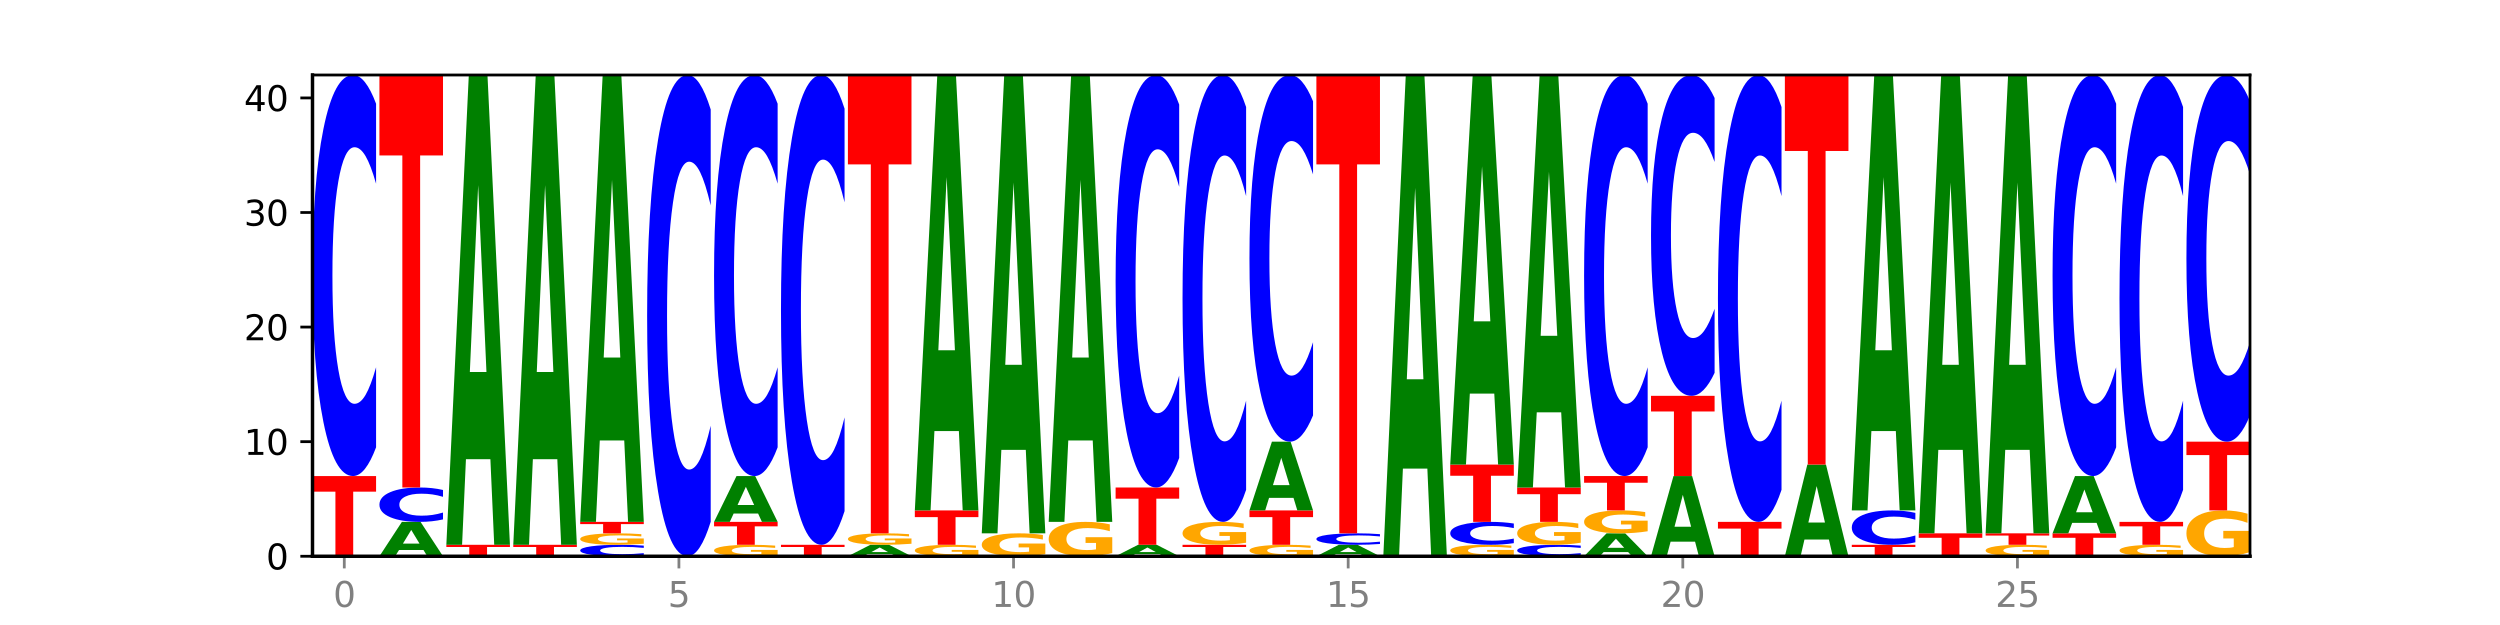
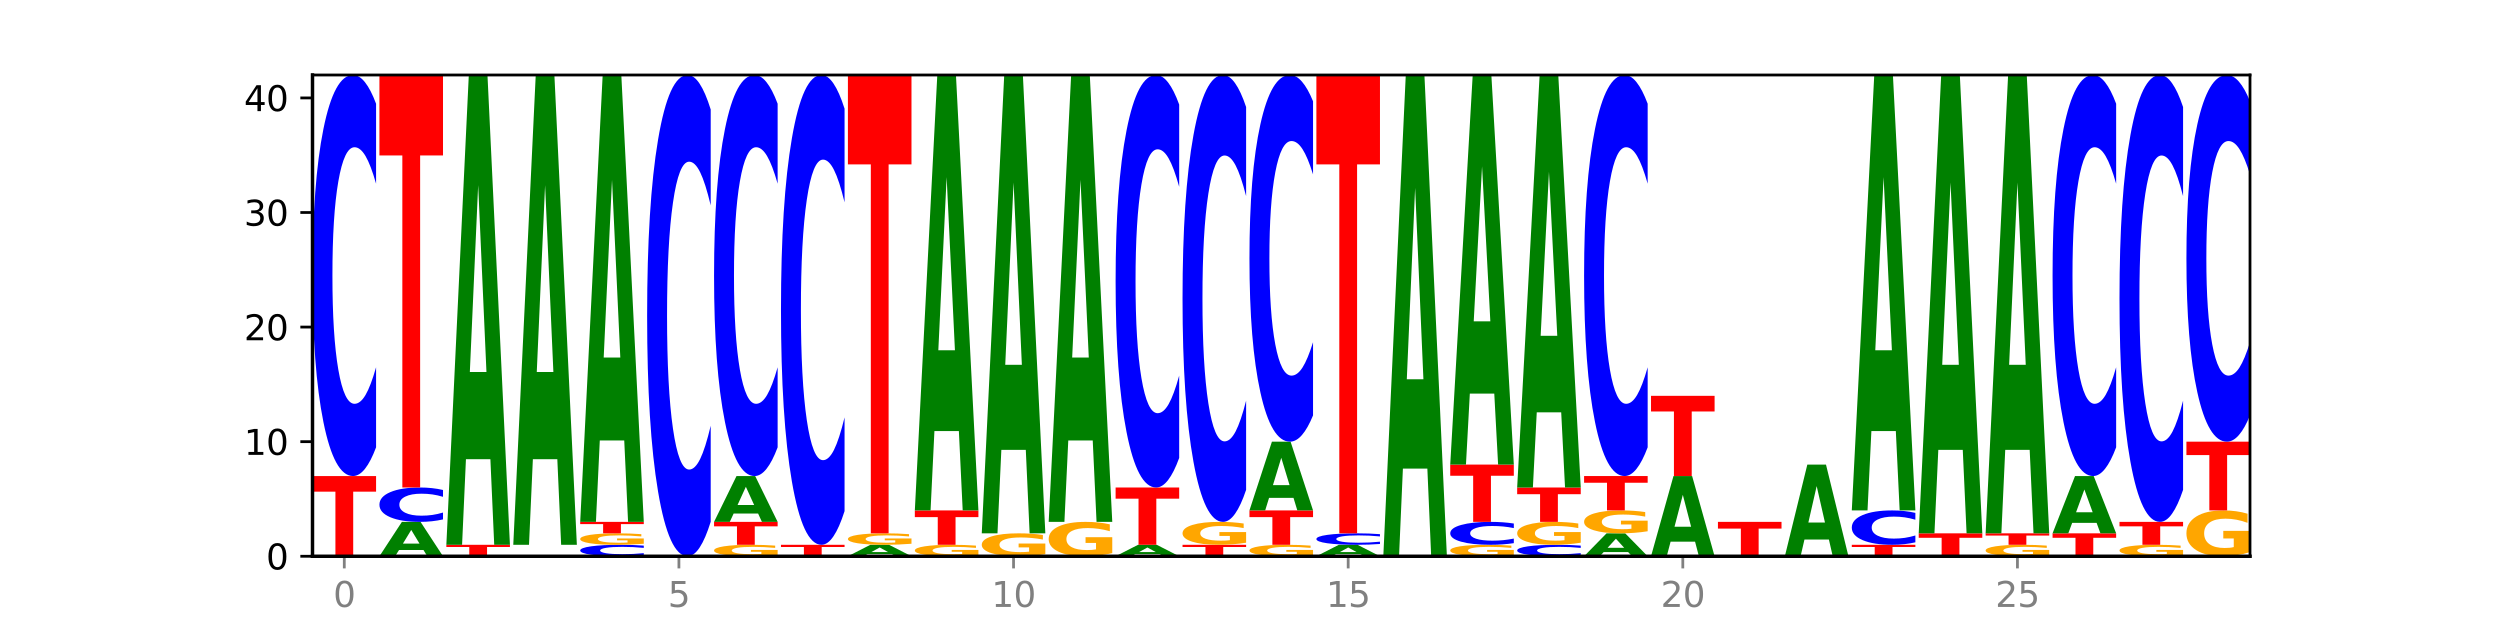
<svg xmlns="http://www.w3.org/2000/svg" xmlns:xlink="http://www.w3.org/1999/xlink" width="720pt" height="180pt" viewBox="0 0 720 180" version="1.1">
  <defs>
    <style type="text/css">*{stroke-linejoin: round; stroke-linecap: butt}</style>
  </defs>
  <g id="figure_1">
    <g id="patch_1">
      <path d="M 0 180  L 720 180  L 720 0  L 0 0  z " style="fill: #ffffff" />
    </g>
    <g id="axes_1">
      <g id="patch_2">
        <path d="M 90 160.2  L 648 160.2  L 648 21.6  L 90 21.6  z " style="fill: #ffffff" />
      </g>
      <g id="line2d_1">
        <path d="M 90 160.2  L 648 160.2  " clip-path="url(#pe982a4f75c)" style="fill: none; stroke: #000000; stroke-width: 0.5; stroke-linecap: square" />
      </g>
      <g id="patch_3">
        <path d="M 90 137.1  L 108.311 137.1  L 108.311 141.605  L 101.723 141.605  L 101.723 160.2  L 96.6 160.2  L 96.6 141.605  L 90 141.605  L 90 137.1  z " clip-path="url(#pe982a4f75c)" style="fill: #ff0000" />
      </g>
      <g id="patch_4">
        <path d="M 108.311 128.821  Q 106.779 132.925 105.123 135  Q 103.467 137.1 101.663 137.1  Q 96.284 137.1 93.142 121.544  Q 90 105.988 90 79.386  Q 90 52.688 93.142 37.156  Q 96.284 21.6 101.663 21.6  Q 103.467 21.6 105.123 23.7  Q 106.779 25.775 108.311 29.879  L 108.311 52.903  Q 106.765 47.463 105.266 44.934  Q 103.767 42.405 102.11 42.405  Q 99.139 42.405 97.437 52.258  Q 95.739 62.088 95.739 79.386  Q 95.739 96.612 97.437 106.465  Q 99.139 116.295 102.11 116.295  Q 103.767 116.295 105.266 113.766  Q 106.765 111.213 108.311 105.774  L 108.311 128.821  z " clip-path="url(#pe982a4f75c)" style="fill: #0000ff" />
      </g>
      <g id="patch_5">
        <path d="M 121.959 158.397  L 114.917 158.397  L 113.805 160.2  L 109.275 160.2  L 115.744 150.3  L 121.116 150.3  L 127.585 160.2  L 123.059 160.2  L 121.959 158.397  z M 116.04 156.559  L 120.824 156.559  L 118.436 152.621  L 116.04 156.559  z " clip-path="url(#pe982a4f75c)" style="fill: #008000" />
      </g>
      <g id="patch_6">
        <path d="M 127.585 149.59  Q 126.054 149.942 124.398 150.12  Q 122.741 150.3 120.937 150.3  Q 115.558 150.3 112.416 148.967  Q 109.275 147.633 109.275 145.353  Q 109.275 143.065 112.416 141.733  Q 115.558 140.4 120.937 140.4  Q 122.741 140.4 124.398 140.58  Q 126.054 140.758 127.585 141.11  L 127.585 143.083  Q 126.04 142.617 124.541 142.4  Q 123.041 142.183 121.385 142.183  Q 118.414 142.183 116.712 143.028  Q 115.014 143.87 115.014 145.353  Q 115.014 146.83 116.712 147.674  Q 118.414 148.517 121.385 148.517  Q 123.041 148.517 124.541 148.3  Q 126.04 148.081 127.585 147.615  L 127.585 149.59  z " clip-path="url(#pe982a4f75c)" style="fill: #0000ff" />
      </g>
      <g id="patch_7">
        <path d="M 109.275 21.6  L 127.585 21.6  L 127.585 44.769  L 120.998 44.769  L 120.998 140.4  L 115.875 140.4  L 115.875 44.769  L 109.275 44.769  L 109.275 21.6  z " clip-path="url(#pe982a4f75c)" style="fill: #ff0000" />
      </g>
      <g id="patch_8">
        <path d="M 128.549 156.9  L 146.86 156.9  L 146.86 157.544  L 140.272 157.544  L 140.272 160.2  L 135.15 160.2  L 135.15 157.544  L 128.549 157.544  L 128.549 156.9  z " clip-path="url(#pe982a4f75c)" style="fill: #ff0000" />
      </g>
      <g id="patch_9">
        <path d="M 141.233 132.253  L 134.191 132.253  L 133.079 156.9  L 128.549 156.9  L 135.018 21.6  L 140.391 21.6  L 146.86 156.9  L 142.334 156.9  L 141.233 132.253  z M 135.314 107.141  L 140.099 107.141  L 137.71 53.323  L 135.314 107.141  z " clip-path="url(#pe982a4f75c)" style="fill: #008000" />
      </g>
      <g id="patch_10">
-         <path d="M 147.824 156.9  L 166.135 156.9  L 166.135 157.544  L 159.547 157.544  L 159.547 160.2  L 154.424 160.2  L 154.424 157.544  L 147.824 157.544  L 147.824 156.9  z " clip-path="url(#pe982a4f75c)" style="fill: #ff0000" />
-       </g>
+         </g>
      <g id="patch_11">
        <path d="M 160.508 132.253  L 153.466 132.253  L 152.354 156.9  L 147.824 156.9  L 154.293 21.6  L 159.665 21.6  L 166.135 156.9  L 161.608 156.9  L 160.508 132.253  z M 154.589 107.141  L 159.373 107.141  L 156.985 53.323  L 154.589 107.141  z " clip-path="url(#pe982a4f75c)" style="fill: #008000" />
      </g>
      <g id="patch_12">
        <path d="M 185.409 159.963  Q 183.878 160.081 182.221 160.14  Q 180.565 160.2 178.761 160.2  Q 173.382 160.2 170.24 159.756  Q 167.098 159.311 167.098 158.551  Q 167.098 157.788 170.24 157.344  Q 173.382 156.9 178.761 156.9  Q 180.565 156.9 182.221 156.96  Q 183.878 157.019 185.409 157.137  L 185.409 157.794  Q 183.864 157.639 182.364 157.567  Q 180.865 157.494 179.209 157.494  Q 176.238 157.494 174.535 157.776  Q 172.838 158.057 172.838 158.551  Q 172.838 159.043 174.535 159.325  Q 176.238 159.606 179.209 159.606  Q 180.865 159.606 182.364 159.533  Q 183.864 159.46 185.409 159.305  L 185.409 159.963  z " clip-path="url(#pe982a4f75c)" style="fill: #0000ff" />
      </g>
      <g id="patch_13">
        <path d="M 185.409 156.601  Q 183.563 156.751 181.576 156.826  Q 179.59 156.9 177.473 156.9  Q 172.688 156.9 169.893 156.456  Q 167.098 156.011 167.098 155.251  Q 167.098 154.482 169.942 154.041  Q 172.79 153.6 177.744 153.6  Q 179.652 153.6 181.4 153.66  Q 183.152 153.719 184.703 153.837  L 184.703 154.494  Q 183.103 154.344 181.519 154.269  Q 179.935 154.194 178.343 154.194  Q 175.396 154.194 173.8 154.468  Q 172.203 154.742 172.203 155.251  Q 172.203 155.755 173.742 156.031  Q 175.281 156.306 178.113 156.306  Q 178.884 156.306 179.545 156.29  Q 180.206 156.274 180.731 156.239  L 180.731 155.622  L 177.715 155.622  L 177.715 155.072  L 185.409 155.072  L 185.409 156.601  z " clip-path="url(#pe982a4f75c)" style="fill: #ffa600" />
      </g>
      <g id="patch_14">
        <path d="M 167.098 150.3  L 185.409 150.3  L 185.409 150.944  L 178.822 150.944  L 178.822 153.6  L 173.699 153.6  L 173.699 150.944  L 167.098 150.944  L 167.098 150.3  z " clip-path="url(#pe982a4f75c)" style="fill: #ff0000" />
      </g>
      <g id="patch_15">
        <path d="M 179.782 126.855  L 172.74 126.855  L 171.628 150.3  L 167.098 150.3  L 173.568 21.6  L 178.94 21.6  L 185.409 150.3  L 180.883 150.3  L 179.782 126.855  z M 173.863 102.968  L 178.648 102.968  L 176.26 51.775  L 173.863 102.968  z " clip-path="url(#pe982a4f75c)" style="fill: #008000" />
      </g>
      <g id="patch_16">
        <path d="M 204.684 150.265  Q 203.152 155.19 201.496 157.681  Q 199.84 160.2 198.036 160.2  Q 192.657 160.2 189.515 141.533  Q 186.373 122.866 186.373 90.943  Q 186.373 58.905 189.515 40.267  Q 192.657 21.6 198.036 21.6  Q 199.84 21.6 201.496 24.119  Q 203.152 26.61 204.684 31.535  L 204.684 59.163  Q 203.138 52.635 201.639 49.601  Q 200.14 46.566 198.483 46.566  Q 195.512 46.566 193.81 58.39  Q 192.112 70.186 192.112 90.943  Q 192.112 111.614 193.81 123.439  Q 195.512 135.234 198.483 135.234  Q 200.14 135.234 201.639 132.199  Q 203.138 129.136 204.684 122.608  L 204.684 150.265  z " clip-path="url(#pe982a4f75c)" style="fill: #0000ff" />
      </g>
      <g id="patch_17">
        <path d="M 223.959 159.901  Q 222.112 160.051 220.126 160.126  Q 218.139 160.2 216.022 160.2  Q 211.237 160.2 208.442 159.756  Q 205.648 159.311 205.648 158.551  Q 205.648 157.782 208.492 157.341  Q 211.34 156.9 216.293 156.9  Q 218.201 156.9 219.949 156.96  Q 221.701 157.019 223.253 157.137  L 223.253 157.794  Q 221.652 157.644 220.068 157.569  Q 218.484 157.494 216.892 157.494  Q 213.945 157.494 212.349 157.768  Q 210.753 158.042 210.753 158.551  Q 210.753 159.055 212.292 159.331  Q 213.831 159.606 216.662 159.606  Q 217.434 159.606 218.094 159.59  Q 218.755 159.574 219.28 159.539  L 219.28 158.922  L 216.264 158.922  L 216.264 158.372  L 223.959 158.372  L 223.959 159.901  z " clip-path="url(#pe982a4f75c)" style="fill: #ffa600" />
      </g>
      <g id="patch_18">
        <path d="M 205.648 150.3  L 223.959 150.3  L 223.959 151.587  L 217.371 151.587  L 217.371 156.9  L 212.248 156.9  L 212.248 151.587  L 205.648 151.587  L 205.648 150.3  z " clip-path="url(#pe982a4f75c)" style="fill: #ff0000" />
      </g>
      <g id="patch_19">
        <path d="M 218.332 147.895  L 211.29 147.895  L 210.178 150.3  L 205.648 150.3  L 212.117 137.1  L 217.489 137.1  L 223.959 150.3  L 219.432 150.3  L 218.332 147.895  z M 212.413 145.445  L 217.197 145.445  L 214.809 140.195  L 212.413 145.445  z " clip-path="url(#pe982a4f75c)" style="fill: #008000" />
      </g>
      <g id="patch_20">
        <path d="M 223.959 128.821  Q 222.427 132.925 220.771 135  Q 219.114 137.1 217.311 137.1  Q 211.931 137.1 208.789 121.544  Q 205.648 105.988 205.648 79.386  Q 205.648 52.688 208.789 37.156  Q 211.931 21.6 217.311 21.6  Q 219.114 21.6 220.771 23.7  Q 222.427 25.775 223.959 29.879  L 223.959 52.903  Q 222.413 47.463 220.914 44.934  Q 219.414 42.405 217.758 42.405  Q 214.787 42.405 213.085 52.258  Q 211.387 62.088 211.387 79.386  Q 211.387 96.612 213.085 106.465  Q 214.787 116.295 217.758 116.295  Q 219.414 116.295 220.914 113.766  Q 222.413 111.213 223.959 105.774  L 223.959 128.821  z " clip-path="url(#pe982a4f75c)" style="fill: #0000ff" />
      </g>
      <g id="patch_21">
        <path d="M 224.922 156.9  L 243.233 156.9  L 243.233 157.544  L 236.646 157.544  L 236.646 160.2  L 231.523 160.2  L 231.523 157.544  L 224.922 157.544  L 224.922 156.9  z " clip-path="url(#pe982a4f75c)" style="fill: #ff0000" />
      </g>
      <g id="patch_22">
        <path d="M 243.233 147.202  Q 241.701 152.009 240.045 154.441  Q 238.389 156.9 236.585 156.9  Q 231.206 156.9 228.064 138.677  Q 224.922 120.455 224.922 89.292  Q 224.922 58.017 228.064 39.823  Q 231.206 21.6 236.585 21.6  Q 238.389 21.6 240.045 24.059  Q 241.701 26.491 243.233 31.298  L 243.233 58.269  Q 241.688 51.896 240.188 48.934  Q 238.689 45.971 237.033 45.971  Q 234.062 45.971 232.359 57.514  Q 230.661 69.029 230.661 89.292  Q 230.661 109.471 232.359 121.014  Q 234.062 132.529 237.033 132.529  Q 238.689 132.529 240.188 129.566  Q 241.688 126.576 243.233 120.203  L 243.233 147.202  z " clip-path="url(#pe982a4f75c)" style="fill: #0000ff" />
      </g>
      <g id="patch_23">
        <path d="M 256.881 159.599  L 249.839 159.599  L 248.727 160.2  L 244.197 160.2  L 250.666 156.9  L 256.039 156.9  L 262.508 160.2  L 257.982 160.2  L 256.881 159.599  z M 250.962 158.986  L 255.746 158.986  L 253.358 157.674  L 250.962 158.986  z " clip-path="url(#pe982a4f75c)" style="fill: #008000" />
      </g>
      <g id="patch_24">
        <path d="M 262.508 156.601  Q 260.661 156.751 258.675 156.826  Q 256.689 156.9 254.571 156.9  Q 249.786 156.9 246.992 156.456  Q 244.197 156.011 244.197 155.251  Q 244.197 154.482 247.041 154.041  Q 249.889 153.6 254.842 153.6  Q 256.75 153.6 258.498 153.66  Q 260.251 153.719 261.802 153.837  L 261.802 154.494  Q 260.201 154.344 258.617 154.269  Q 257.033 154.194 255.441 154.194  Q 252.495 154.194 250.898 154.468  Q 249.302 154.742 249.302 155.251  Q 249.302 155.755 250.841 156.031  Q 252.38 156.306 255.211 156.306  Q 255.983 156.306 256.644 156.29  Q 257.304 156.274 257.83 156.239  L 257.83 155.622  L 254.813 155.622  L 254.813 155.072  L 262.508 155.072  L 262.508 156.601  z " clip-path="url(#pe982a4f75c)" style="fill: #ffa600" />
      </g>
      <g id="patch_25">
        <path d="M 244.197 21.6  L 262.508 21.6  L 262.508 47.344  L 255.92 47.344  L 255.92 153.6  L 250.797 153.6  L 250.797 47.344  L 244.197 47.344  L 244.197 21.6  z " clip-path="url(#pe982a4f75c)" style="fill: #ff0000" />
      </g>
      <g id="patch_26">
        <path d="M 281.782 159.901  Q 279.936 160.051 277.949 160.126  Q 275.963 160.2 273.846 160.2  Q 269.061 160.2 266.266 159.756  Q 263.472 159.311 263.472 158.551  Q 263.472 157.782 266.315 157.341  Q 269.163 156.9 274.117 156.9  Q 276.025 156.9 277.773 156.96  Q 279.525 157.019 281.077 157.137  L 281.077 157.794  Q 279.476 157.644 277.892 157.569  Q 276.308 157.494 274.716 157.494  Q 271.769 157.494 270.173 157.768  Q 268.577 158.042 268.577 158.551  Q 268.577 159.055 270.115 159.331  Q 271.654 159.606 274.486 159.606  Q 275.257 159.606 275.918 159.59  Q 276.579 159.574 277.104 159.539  L 277.104 158.922  L 274.088 158.922  L 274.088 158.372  L 281.782 158.372  L 281.782 159.901  z " clip-path="url(#pe982a4f75c)" style="fill: #ffa600" />
      </g>
      <g id="patch_27">
        <path d="M 263.472 147  L 281.782 147  L 281.782 148.931  L 275.195 148.931  L 275.195 156.9  L 270.072 156.9  L 270.072 148.931  L 263.472 148.931  L 263.472 147  z " clip-path="url(#pe982a4f75c)" style="fill: #ff0000" />
      </g>
      <g id="patch_28">
        <path d="M 276.155 124.156  L 269.113 124.156  L 268.001 147  L 263.472 147  L 269.941 21.6  L 275.313 21.6  L 281.782 147  L 277.256 147  L 276.155 124.156  z M 270.237 100.882  L 275.021 100.882  L 272.633 51.002  L 270.237 100.882  z " clip-path="url(#pe982a4f75c)" style="fill: #008000" />
      </g>
      <g id="patch_29">
        <path d="M 301.057 159.603  Q 299.21 159.901 297.224 160.051  Q 295.238 160.2 293.12 160.2  Q 288.335 160.2 285.541 159.311  Q 282.746 158.422 282.746 156.902  Q 282.746 155.364 285.59 154.482  Q 288.438 153.6 293.391 153.6  Q 295.299 153.6 297.048 153.72  Q 298.8 153.839 300.351 154.073  L 300.351 155.389  Q 298.751 155.087 297.167 154.939  Q 295.583 154.789 293.99 154.789  Q 291.044 154.789 289.448 155.337  Q 287.851 155.884 287.851 156.902  Q 287.851 157.911 289.39 158.462  Q 290.929 159.011 293.761 159.011  Q 294.532 159.011 295.193 158.98  Q 295.853 158.947 296.379 158.879  L 296.379 157.644  L 293.362 157.644  L 293.362 156.543  L 301.057 156.543  L 301.057 159.603  z " clip-path="url(#pe982a4f75c)" style="fill: #ffa600" />
      </g>
      <g id="patch_30">
        <path d="M 295.43 129.554  L 288.388 129.554  L 287.276 153.6  L 282.746 153.6  L 289.215 21.6  L 294.588 21.6  L 301.057 153.6  L 296.531 153.6  L 295.43 129.554  z M 289.511 105.055  L 294.296 105.055  L 291.907 52.549  L 289.511 105.055  z " clip-path="url(#pe982a4f75c)" style="fill: #008000" />
      </g>
      <g id="patch_31">
        <path d="M 320.332 159.304  Q 318.485 159.752 316.499 159.977  Q 314.513 160.2 312.395 160.2  Q 307.61 160.2 304.815 158.867  Q 302.021 157.533 302.021 155.253  Q 302.021 152.946 304.865 151.623  Q 307.713 150.3 312.666 150.3  Q 314.574 150.3 316.322 150.48  Q 318.075 150.658 319.626 151.01  L 319.626 152.983  Q 318.025 152.531 316.441 152.308  Q 314.857 152.083 313.265 152.083  Q 310.318 152.083 308.722 152.905  Q 307.126 153.725 307.126 155.253  Q 307.126 156.766 308.665 157.593  Q 310.204 158.417 313.035 158.417  Q 313.807 158.417 314.467 158.37  Q 315.128 158.321 315.653 158.218  L 315.653 156.366  L 312.637 156.366  L 312.637 154.715  L 320.332 154.715  L 320.332 159.304  z " clip-path="url(#pe982a4f75c)" style="fill: #ffa600" />
      </g>
      <g id="patch_32">
        <path d="M 314.705 126.855  L 307.663 126.855  L 306.551 150.3  L 302.021 150.3  L 308.49 21.6  L 313.862 21.6  L 320.332 150.3  L 315.805 150.3  L 314.705 126.855  z M 308.786 102.968  L 313.57 102.968  L 311.182 51.775  L 308.786 102.968  z " clip-path="url(#pe982a4f75c)" style="fill: #008000" />
      </g>
      <g id="patch_33">
        <path d="M 333.979 159.599  L 326.937 159.599  L 325.825 160.2  L 321.295 160.2  L 327.765 156.9  L 333.137 156.9  L 339.606 160.2  L 335.08 160.2  L 333.979 159.599  z M 328.06 158.986  L 332.845 158.986  L 330.456 157.674  L 328.06 158.986  z " clip-path="url(#pe982a4f75c)" style="fill: #008000" />
      </g>
      <g id="patch_34">
        <path d="M 321.295 140.4  L 339.606 140.4  L 339.606 143.618  L 333.019 143.618  L 333.019 156.9  L 327.896 156.9  L 327.896 143.618  L 321.295 143.618  L 321.295 140.4  z " clip-path="url(#pe982a4f75c)" style="fill: #ff0000" />
      </g>
      <g id="patch_35">
        <path d="M 339.606 131.884  Q 338.075 136.105 336.418 138.24  Q 334.762 140.4 332.958 140.4  Q 327.579 140.4 324.437 124.4  Q 321.295 108.399 321.295 81.037  Q 321.295 53.576 324.437 37.6  Q 327.579 21.6 332.958 21.6  Q 334.762 21.6 336.418 23.76  Q 338.075 25.895 339.606 30.116  L 339.606 53.797  Q 338.061 48.202 336.561 45.6  Q 335.062 42.999 333.406 42.999  Q 330.435 42.999 328.732 53.134  Q 327.034 63.245 327.034 81.037  Q 327.034 98.755 328.732 108.89  Q 330.435 119.001 333.406 119.001  Q 335.062 119.001 336.561 116.4  Q 338.061 113.774 339.606 108.178  L 339.606 131.884  z " clip-path="url(#pe982a4f75c)" style="fill: #0000ff" />
      </g>
      <g id="patch_36">
        <path d="M 340.57 156.9  L 358.881 156.9  L 358.881 157.544  L 352.293 157.544  L 352.293 160.2  L 347.17 160.2  L 347.17 157.544  L 340.57 157.544  L 340.57 156.9  z " clip-path="url(#pe982a4f75c)" style="fill: #ff0000" />
      </g>
      <g id="patch_37">
        <path d="M 358.881 156.303  Q 357.034 156.601 355.048 156.751  Q 353.062 156.9 350.944 156.9  Q 346.159 156.9 343.365 156.011  Q 340.57 155.122 340.57 153.602  Q 340.57 152.064 343.414 151.182  Q 346.262 150.3 351.215 150.3  Q 353.123 150.3 354.871 150.42  Q 356.624 150.539 358.175 150.773  L 358.175 152.089  Q 356.575 151.787 354.99 151.639  Q 353.406 151.489 351.814 151.489  Q 348.868 151.489 347.271 152.037  Q 345.675 152.584 345.675 153.602  Q 345.675 154.611 347.214 155.162  Q 348.753 155.711 351.584 155.711  Q 352.356 155.711 353.017 155.68  Q 353.677 155.647 354.203 155.579  L 354.203 154.344  L 351.186 154.344  L 351.186 153.243  L 358.881 153.243  L 358.881 156.303  z " clip-path="url(#pe982a4f75c)" style="fill: #ffa600" />
      </g>
      <g id="patch_38">
        <path d="M 358.881 141.075  Q 357.349 145.648 355.693 147.96  Q 354.037 150.3 352.233 150.3  Q 346.854 150.3 343.712 132.966  Q 340.57 115.633 340.57 85.99  Q 340.57 56.241 343.712 38.934  Q 346.854 21.6 352.233 21.6  Q 354.037 21.6 355.693 23.94  Q 357.349 26.252 358.881 30.825  L 358.881 56.48  Q 357.335 50.419 355.836 47.601  Q 354.337 44.782 352.68 44.782  Q 349.709 44.782 348.007 55.762  Q 346.309 66.715 346.309 85.99  Q 346.309 105.185 348.007 116.164  Q 349.709 127.118 352.68 127.118  Q 354.337 127.118 355.836 124.299  Q 357.335 121.455 358.881 115.393  L 358.881 141.075  z " clip-path="url(#pe982a4f75c)" style="fill: #0000ff" />
      </g>
      <g id="patch_39">
        <path d="M 378.155 159.901  Q 376.309 160.051 374.323 160.126  Q 372.336 160.2 370.219 160.2  Q 365.434 160.2 362.639 159.756  Q 359.845 159.311 359.845 158.551  Q 359.845 157.782 362.688 157.341  Q 365.536 156.9 370.49 156.9  Q 372.398 156.9 374.146 156.96  Q 375.898 157.019 377.45 157.137  L 377.45 157.794  Q 375.849 157.644 374.265 157.569  Q 372.681 157.494 371.089 157.494  Q 368.142 157.494 366.546 157.768  Q 364.95 158.042 364.95 158.551  Q 364.95 159.055 366.489 159.331  Q 368.027 159.606 370.859 159.606  Q 371.63 159.606 372.291 159.59  Q 372.952 159.574 373.477 159.539  L 373.477 158.922  L 370.461 158.922  L 370.461 158.372  L 378.155 158.372  L 378.155 159.901  z " clip-path="url(#pe982a4f75c)" style="fill: #ffa600" />
      </g>
      <g id="patch_40">
        <path d="M 359.845 147  L 378.155 147  L 378.155 148.931  L 371.568 148.931  L 371.568 156.9  L 366.445 156.9  L 366.445 148.931  L 359.845 148.931  L 359.845 147  z " clip-path="url(#pe982a4f75c)" style="fill: #ff0000" />
      </g>
      <g id="patch_41">
        <path d="M 372.529 143.393  L 365.486 143.393  L 364.375 147  L 359.845 147  L 366.314 127.2  L 371.686 127.2  L 378.155 147  L 373.629 147  L 372.529 143.393  z M 366.61 139.718  L 371.394 139.718  L 369.006 131.842  L 366.61 139.718  z " clip-path="url(#pe982a4f75c)" style="fill: #008000" />
      </g>
      <g id="patch_42">
        <path d="M 378.155 119.631  Q 376.624 123.383 374.968 125.28  Q 373.311 127.2 371.507 127.2  Q 366.128 127.2 362.986 112.977  Q 359.845 98.755 359.845 74.433  Q 359.845 50.023 362.986 35.823  Q 366.128 21.6 371.507 21.6  Q 373.311 21.6 374.968 23.52  Q 376.624 25.417 378.155 29.169  L 378.155 50.22  Q 376.61 45.246 375.111 42.934  Q 373.611 40.622 371.955 40.622  Q 368.984 40.622 367.281 49.631  Q 365.584 58.618 365.584 74.433  Q 365.584 90.182 367.281 99.191  Q 368.984 108.178 371.955 108.178  Q 373.611 108.178 375.111 105.866  Q 376.61 103.532 378.155 98.559  L 378.155 119.631  z " clip-path="url(#pe982a4f75c)" style="fill: #0000ff" />
      </g>
      <g id="patch_43">
        <path d="M 391.803 159.599  L 384.761 159.599  L 383.649 160.2  L 379.119 160.2  L 385.588 156.9  L 390.961 156.9  L 397.43 160.2  L 392.904 160.2  L 391.803 159.599  z M 385.884 158.986  L 390.669 158.986  L 388.28 157.674  L 385.884 158.986  z " clip-path="url(#pe982a4f75c)" style="fill: #008000" />
      </g>
      <g id="patch_44">
        <path d="M 397.43 156.663  Q 395.898 156.781 394.242 156.84  Q 392.586 156.9 390.782 156.9  Q 385.403 156.9 382.261 156.456  Q 379.119 156.011 379.119 155.251  Q 379.119 154.488 382.261 154.044  Q 385.403 153.6 390.782 153.6  Q 392.586 153.6 394.242 153.66  Q 395.898 153.719 397.43 153.837  L 397.43 154.494  Q 395.885 154.339 394.385 154.267  Q 392.886 154.194 391.23 154.194  Q 388.258 154.194 386.556 154.476  Q 384.858 154.757 384.858 155.251  Q 384.858 155.743 386.556 156.025  Q 388.258 156.306 391.23 156.306  Q 392.886 156.306 394.385 156.233  Q 395.885 156.16 397.43 156.005  L 397.43 156.663  z " clip-path="url(#pe982a4f75c)" style="fill: #0000ff" />
      </g>
      <g id="patch_45">
        <path d="M 379.119 21.6  L 397.43 21.6  L 397.43 47.344  L 390.842 47.344  L 390.842 153.6  L 385.72 153.6  L 385.72 47.344  L 379.119 47.344  L 379.119 21.6  z " clip-path="url(#pe982a4f75c)" style="fill: #ff0000" />
      </g>
      <g id="patch_46">
        <path d="M 411.078 134.951  L 404.036 134.951  L 402.924 160.2  L 398.394 160.2  L 404.863 21.6  L 410.235 21.6  L 416.705 160.2  L 412.178 160.2  L 411.078 134.951  z M 405.159 109.228  L 409.943 109.228  L 407.555 54.096  L 405.159 109.228  z " clip-path="url(#pe982a4f75c)" style="fill: #008000" />
      </g>
      <g id="patch_47">
        <path d="M 435.979 159.901  Q 434.133 160.051 432.146 160.126  Q 430.16 160.2 428.043 160.2  Q 423.258 160.2 420.463 159.756  Q 417.668 159.311 417.668 158.551  Q 417.668 157.782 420.512 157.341  Q 423.36 156.9 428.313 156.9  Q 430.222 156.9 431.97 156.96  Q 433.722 157.019 435.273 157.137  L 435.273 157.794  Q 433.673 157.644 432.089 157.569  Q 430.505 157.494 428.913 157.494  Q 425.966 157.494 424.37 157.768  Q 422.773 158.042 422.773 158.551  Q 422.773 159.055 424.312 159.331  Q 425.851 159.606 428.683 159.606  Q 429.454 159.606 430.115 159.59  Q 430.776 159.574 431.301 159.539  L 431.301 158.922  L 428.285 158.922  L 428.285 158.372  L 435.979 158.372  L 435.979 159.901  z " clip-path="url(#pe982a4f75c)" style="fill: #ffa600" />
      </g>
      <g id="patch_48">
        <path d="M 435.979 156.427  Q 434.448 156.661 432.791 156.78  Q 431.135 156.9 429.331 156.9  Q 423.952 156.9 420.81 156.011  Q 417.668 155.122 417.668 153.602  Q 417.668 152.076 420.81 151.189  Q 423.952 150.3 429.331 150.3  Q 431.135 150.3 432.791 150.42  Q 434.448 150.539 435.979 150.773  L 435.979 152.089  Q 434.434 151.778 432.934 151.633  Q 431.435 151.489 429.779 151.489  Q 426.808 151.489 425.105 152.052  Q 423.408 152.614 423.408 153.602  Q 423.408 154.586 425.105 155.149  Q 426.808 155.711 429.779 155.711  Q 431.435 155.711 432.934 155.567  Q 434.434 155.421 435.979 155.11  L 435.979 156.427  z " clip-path="url(#pe982a4f75c)" style="fill: #0000ff" />
      </g>
      <g id="patch_49">
        <path d="M 417.668 133.8  L 435.979 133.8  L 435.979 137.018  L 429.392 137.018  L 429.392 150.3  L 424.269 150.3  L 424.269 137.018  L 417.668 137.018  L 417.668 133.8  z " clip-path="url(#pe982a4f75c)" style="fill: #ff0000" />
      </g>
      <g id="patch_50">
        <path d="M 430.352 113.361  L 423.31 113.361  L 422.198 133.8  L 417.668 133.8  L 424.138 21.6  L 429.51 21.6  L 435.979 133.8  L 431.453 133.8  L 430.352 113.361  z M 424.433 92.537  L 429.218 92.537  L 426.829 47.907  L 424.433 92.537  z " clip-path="url(#pe982a4f75c)" style="fill: #008000" />
      </g>
      <g id="patch_51">
        <path d="M 455.254 159.963  Q 453.722 160.081 452.066 160.14  Q 450.41 160.2 448.606 160.2  Q 443.227 160.2 440.085 159.756  Q 436.943 159.311 436.943 158.551  Q 436.943 157.788 440.085 157.344  Q 443.227 156.9 448.606 156.9  Q 450.41 156.9 452.066 156.96  Q 453.722 157.019 455.254 157.137  L 455.254 157.794  Q 453.708 157.639 452.209 157.567  Q 450.71 157.494 449.053 157.494  Q 446.082 157.494 444.38 157.776  Q 442.682 158.057 442.682 158.551  Q 442.682 159.043 444.38 159.325  Q 446.082 159.606 449.053 159.606  Q 450.71 159.606 452.209 159.533  Q 453.708 159.46 455.254 159.305  L 455.254 159.963  z " clip-path="url(#pe982a4f75c)" style="fill: #0000ff" />
      </g>
      <g id="patch_52">
        <path d="M 455.254 156.303  Q 453.407 156.601 451.421 156.751  Q 449.435 156.9 447.317 156.9  Q 442.532 156.9 439.738 156.011  Q 436.943 155.122 436.943 153.602  Q 436.943 152.064 439.787 151.182  Q 442.635 150.3 447.588 150.3  Q 449.496 150.3 451.245 150.42  Q 452.997 150.539 454.548 150.773  L 454.548 152.089  Q 452.948 151.787 451.364 151.639  Q 449.779 151.489 448.187 151.489  Q 445.241 151.489 443.644 152.037  Q 442.048 152.584 442.048 153.602  Q 442.048 154.611 443.587 155.162  Q 445.126 155.711 447.957 155.711  Q 448.729 155.711 449.39 155.68  Q 450.05 155.647 450.576 155.579  L 450.576 154.344  L 447.559 154.344  L 447.559 153.243  L 455.254 153.243  L 455.254 156.303  z " clip-path="url(#pe982a4f75c)" style="fill: #ffa600" />
      </g>
      <g id="patch_53">
        <path d="M 436.943 140.4  L 455.254 140.4  L 455.254 142.331  L 448.666 142.331  L 448.666 150.3  L 443.543 150.3  L 443.543 142.331  L 436.943 142.331  L 436.943 140.4  z " clip-path="url(#pe982a4f75c)" style="fill: #ff0000" />
      </g>
      <g id="patch_54">
        <path d="M 449.627 118.758  L 442.585 118.758  L 441.473 140.4  L 436.943 140.4  L 443.412 21.6  L 448.785 21.6  L 455.254 140.4  L 450.728 140.4  L 449.627 118.758  z M 443.708 96.709  L 448.493 96.709  L 446.104 49.454  L 443.708 96.709  z " clip-path="url(#pe982a4f75c)" style="fill: #008000" />
      </g>
      <g id="patch_55">
        <path d="M 468.902 158.998  L 461.86 158.998  L 460.748 160.2  L 456.218 160.2  L 462.687 153.6  L 468.059 153.6  L 474.528 160.2  L 470.002 160.2  L 468.902 158.998  z M 462.983 157.773  L 467.767 157.773  L 465.379 155.147  L 462.983 157.773  z " clip-path="url(#pe982a4f75c)" style="fill: #008000" />
      </g>
      <g id="patch_56">
        <path d="M 474.528 153.003  Q 472.682 153.301 470.696 153.451  Q 468.709 153.6 466.592 153.6  Q 461.807 153.6 459.012 152.711  Q 456.218 151.822 456.218 150.302  Q 456.218 148.764 459.062 147.882  Q 461.91 147 466.863 147  Q 468.771 147 470.519 147.12  Q 472.271 147.239 473.823 147.473  L 473.823 148.789  Q 472.222 148.487 470.638 148.339  Q 469.054 148.189 467.462 148.189  Q 464.515 148.189 462.919 148.737  Q 461.323 149.284 461.323 150.302  Q 461.323 151.311 462.862 151.862  Q 464.4 152.411 467.232 152.411  Q 468.004 152.411 468.664 152.38  Q 469.325 152.347 469.85 152.279  L 469.85 151.044  L 466.834 151.044  L 466.834 149.943  L 474.528 149.943  L 474.528 153.003  z " clip-path="url(#pe982a4f75c)" style="fill: #ffa600" />
      </g>
      <g id="patch_57">
        <path d="M 456.218 137.1  L 474.528 137.1  L 474.528 139.031  L 467.941 139.031  L 467.941 147  L 462.818 147  L 462.818 139.031  L 456.218 139.031  L 456.218 137.1  z " clip-path="url(#pe982a4f75c)" style="fill: #ff0000" />
      </g>
      <g id="patch_58">
        <path d="M 474.528 128.821  Q 472.997 132.925 471.341 135  Q 469.684 137.1 467.88 137.1  Q 462.501 137.1 459.359 121.544  Q 456.218 105.988 456.218 79.386  Q 456.218 52.688 459.359 37.156  Q 462.501 21.6 467.88 21.6  Q 469.684 21.6 471.341 23.7  Q 472.997 25.775 474.528 29.879  L 474.528 52.903  Q 472.983 47.463 471.484 44.934  Q 469.984 42.405 468.328 42.405  Q 465.357 42.405 463.655 52.258  Q 461.957 62.088 461.957 79.386  Q 461.957 96.612 463.655 106.465  Q 465.357 116.295 468.328 116.295  Q 469.984 116.295 471.484 113.766  Q 472.983 111.213 474.528 105.774  L 474.528 128.821  z " clip-path="url(#pe982a4f75c)" style="fill: #0000ff" />
      </g>
      <g id="patch_59">
        <path d="M 488.176 155.992  L 481.134 155.992  L 480.022 160.2  L 475.492 160.2  L 481.961 137.1  L 487.334 137.1  L 493.803 160.2  L 489.277 160.2  L 488.176 155.992  z M 482.257 151.705  L 487.042 151.705  L 484.653 142.516  L 482.257 151.705  z " clip-path="url(#pe982a4f75c)" style="fill: #008000" />
      </g>
      <g id="patch_60">
        <path d="M 475.492 114  L 493.803 114  L 493.803 118.505  L 487.215 118.505  L 487.215 137.1  L 482.093 137.1  L 482.093 118.505  L 475.492 118.505  L 475.492 114  z " clip-path="url(#pe982a4f75c)" style="fill: #ff0000" />
      </g>
      <g id="patch_61">
-         <path d="M 493.803 107.377  Q 492.271 110.66 490.615 112.32  Q 488.959 114 487.155 114  Q 481.776 114 478.634 101.555  Q 475.492 89.111 475.492 67.829  Q 475.492 46.47 478.634 34.045  Q 481.776 21.6 487.155 21.6  Q 488.959 21.6 490.615 23.28  Q 492.271 24.94 493.803 28.223  L 493.803 46.642  Q 492.258 42.29 490.758 40.267  Q 489.259 38.244 487.603 38.244  Q 484.632 38.244 482.929 46.127  Q 481.231 53.991 481.231 67.829  Q 481.231 81.609 482.929 89.492  Q 484.632 97.356 487.603 97.356  Q 489.259 97.356 490.758 95.333  Q 492.258 93.291 493.803 88.939  L 493.803 107.377  z " clip-path="url(#pe982a4f75c)" style="fill: #0000ff" />
-       </g>
+         </g>
      <g id="patch_62">
        <path d="M 494.767 150.3  L 513.078 150.3  L 513.078 152.231  L 506.49 152.231  L 506.49 160.2  L 501.367 160.2  L 501.367 152.231  L 494.767 152.231  L 494.767 150.3  z " clip-path="url(#pe982a4f75c)" style="fill: #ff0000" />
      </g>
      <g id="patch_63">
-         <path d="M 513.078 141.075  Q 511.546 145.648 509.89 147.96  Q 508.234 150.3 506.43 150.3  Q 501.05 150.3 497.909 132.966  Q 494.767 115.633 494.767 85.99  Q 494.767 56.241 497.909 38.934  Q 501.05 21.6 506.43 21.6  Q 508.234 21.6 509.89 23.94  Q 511.546 26.252 513.078 30.825  L 513.078 56.48  Q 511.532 50.419 510.033 47.601  Q 508.533 44.782 506.877 44.782  Q 503.906 44.782 502.204 55.762  Q 500.506 66.715 500.506 85.99  Q 500.506 105.185 502.204 116.164  Q 503.906 127.118 506.877 127.118  Q 508.533 127.118 510.033 124.299  Q 511.532 121.455 513.078 115.393  L 513.078 141.075  z " clip-path="url(#pe982a4f75c)" style="fill: #0000ff" />
-       </g>
+         </g>
      <g id="patch_64">
        <path d="M 526.725 155.391  L 519.683 155.391  L 518.571 160.2  L 514.041 160.2  L 520.511 133.8  L 525.883 133.8  L 532.352 160.2  L 527.826 160.2  L 526.725 155.391  z M 520.806 150.491  L 525.591 150.491  L 523.203 139.99  L 520.806 150.491  z " clip-path="url(#pe982a4f75c)" style="fill: #008000" />
      </g>
      <g id="patch_65">
-         <path d="M 514.041 21.6  L 532.352 21.6  L 532.352 43.482  L 525.765 43.482  L 525.765 133.8  L 520.642 133.8  L 520.642 43.482  L 514.041 43.482  L 514.041 21.6  z " clip-path="url(#pe982a4f75c)" style="fill: #ff0000" />
-       </g>
+         </g>
      <g id="patch_66">
        <path d="M 533.316 156.9  L 551.627 156.9  L 551.627 157.544  L 545.039 157.544  L 545.039 160.2  L 539.916 160.2  L 539.916 157.544  L 533.316 157.544  L 533.316 156.9  z " clip-path="url(#pe982a4f75c)" style="fill: #ff0000" />
      </g>
      <g id="patch_67">
        <path d="M 551.627 156.19  Q 550.095 156.542 548.439 156.72  Q 546.783 156.9 544.979 156.9  Q 539.6 156.9 536.458 155.567  Q 533.316 154.233 533.316 151.953  Q 533.316 149.665 536.458 148.333  Q 539.6 147 544.979 147  Q 546.783 147 548.439 147.18  Q 550.095 147.358 551.627 147.71  L 551.627 149.683  Q 550.081 149.217 548.582 149  Q 547.083 148.783 545.426 148.783  Q 542.455 148.783 540.753 149.628  Q 539.055 150.47 539.055 151.953  Q 539.055 153.43 540.753 154.274  Q 542.455 155.117 545.426 155.117  Q 547.083 155.117 548.582 154.9  Q 550.081 154.681 551.627 154.215  L 551.627 156.19  z " clip-path="url(#pe982a4f75c)" style="fill: #0000ff" />
      </g>
      <g id="patch_68">
        <path d="M 546 124.156  L 538.958 124.156  L 537.846 147  L 533.316 147  L 539.785 21.6  L 545.158 21.6  L 551.627 147  L 547.101 147  L 546 124.156  z M 540.081 100.882  L 544.866 100.882  L 542.477 51.002  L 540.081 100.882  z " clip-path="url(#pe982a4f75c)" style="fill: #008000" />
      </g>
      <g id="patch_69">
        <path d="M 552.591 153.6  L 570.902 153.6  L 570.902 154.887  L 564.314 154.887  L 564.314 160.2  L 559.191 160.2  L 559.191 154.887  L 552.591 154.887  L 552.591 153.6  z " clip-path="url(#pe982a4f75c)" style="fill: #ff0000" />
      </g>
      <g id="patch_70">
        <path d="M 565.275 129.554  L 558.233 129.554  L 557.121 153.6  L 552.591 153.6  L 559.06 21.6  L 564.432 21.6  L 570.902 153.6  L 566.375 153.6  L 565.275 129.554  z M 559.356 105.055  L 564.14 105.055  L 561.752 52.549  L 559.356 105.055  z " clip-path="url(#pe982a4f75c)" style="fill: #008000" />
      </g>
      <g id="patch_71">
        <path d="M 590.176 159.901  Q 588.329 160.051 586.343 160.126  Q 584.357 160.2 582.24 160.2  Q 577.455 160.2 574.66 159.756  Q 571.865 159.311 571.865 158.551  Q 571.865 157.782 574.709 157.341  Q 577.557 156.9 582.51 156.9  Q 584.419 156.9 586.167 156.96  Q 587.919 157.019 589.47 157.137  L 589.47 157.794  Q 587.87 157.644 586.286 157.569  Q 584.702 157.494 583.11 157.494  Q 580.163 157.494 578.567 157.768  Q 576.97 158.042 576.97 158.551  Q 576.97 159.055 578.509 159.331  Q 580.048 159.606 582.88 159.606  Q 583.651 159.606 584.312 159.59  Q 584.973 159.574 585.498 159.539  L 585.498 158.922  L 582.482 158.922  L 582.482 158.372  L 590.176 158.372  L 590.176 159.901  z " clip-path="url(#pe982a4f75c)" style="fill: #ffa600" />
      </g>
      <g id="patch_72">
        <path d="M 571.865 153.6  L 590.176 153.6  L 590.176 154.244  L 583.589 154.244  L 583.589 156.9  L 578.466 156.9  L 578.466 154.244  L 571.865 154.244  L 571.865 153.6  z " clip-path="url(#pe982a4f75c)" style="fill: #ff0000" />
      </g>
      <g id="patch_73">
        <path d="M 584.549 129.554  L 577.507 129.554  L 576.395 153.6  L 571.865 153.6  L 578.335 21.6  L 583.707 21.6  L 590.176 153.6  L 585.65 153.6  L 584.549 129.554  z M 578.63 105.055  L 583.415 105.055  L 581.026 52.549  L 578.63 105.055  z " clip-path="url(#pe982a4f75c)" style="fill: #008000" />
      </g>
      <g id="patch_74">
        <path d="M 591.14 153.6  L 609.451 153.6  L 609.451 154.887  L 602.863 154.887  L 602.863 160.2  L 597.74 160.2  L 597.74 154.887  L 591.14 154.887  L 591.14 153.6  z " clip-path="url(#pe982a4f75c)" style="fill: #ff0000" />
      </g>
      <g id="patch_75">
        <path d="M 603.824 150.594  L 596.782 150.594  L 595.67 153.6  L 591.14 153.6  L 597.609 137.1  L 602.982 137.1  L 609.451 153.6  L 604.925 153.6  L 603.824 150.594  z M 597.905 147.532  L 602.689 147.532  L 600.301 140.969  L 597.905 147.532  z " clip-path="url(#pe982a4f75c)" style="fill: #008000" />
      </g>
      <g id="patch_76">
        <path d="M 609.451 128.821  Q 607.919 132.925 606.263 135  Q 604.607 137.1 602.803 137.1  Q 597.423 137.1 594.282 121.544  Q 591.14 105.988 591.14 79.386  Q 591.14 52.688 594.282 37.156  Q 597.423 21.6 602.803 21.6  Q 604.607 21.6 606.263 23.7  Q 607.919 25.775 609.451 29.879  L 609.451 52.903  Q 607.905 47.463 606.406 44.934  Q 604.907 42.405 603.25 42.405  Q 600.279 42.405 598.577 52.258  Q 596.879 62.088 596.879 79.386  Q 596.879 96.612 598.577 106.465  Q 600.279 116.295 603.25 116.295  Q 604.907 116.295 606.406 113.766  Q 607.905 111.213 609.451 105.774  L 609.451 128.821  z " clip-path="url(#pe982a4f75c)" style="fill: #0000ff" />
      </g>
      <g id="patch_77">
        <path d="M 628.725 159.901  Q 626.879 160.051 624.892 160.126  Q 622.906 160.2 620.789 160.2  Q 616.004 160.2 613.209 159.756  Q 610.415 159.311 610.415 158.551  Q 610.415 157.782 613.258 157.341  Q 616.106 156.9 621.06 156.9  Q 622.968 156.9 624.716 156.96  Q 626.468 157.019 628.02 157.137  L 628.02 157.794  Q 626.419 157.644 624.835 157.569  Q 623.251 157.494 621.659 157.494  Q 618.712 157.494 617.116 157.768  Q 615.52 158.042 615.52 158.551  Q 615.52 159.055 617.058 159.331  Q 618.597 159.606 621.429 159.606  Q 622.2 159.606 622.861 159.59  Q 623.522 159.574 624.047 159.539  L 624.047 158.922  L 621.031 158.922  L 621.031 158.372  L 628.725 158.372  L 628.725 159.901  z " clip-path="url(#pe982a4f75c)" style="fill: #ffa600" />
      </g>
      <g id="patch_78">
        <path d="M 610.415 150.3  L 628.725 150.3  L 628.725 151.587  L 622.138 151.587  L 622.138 156.9  L 617.015 156.9  L 617.015 151.587  L 610.415 151.587  L 610.415 150.3  z " clip-path="url(#pe982a4f75c)" style="fill: #ff0000" />
      </g>
      <g id="patch_79">
        <path d="M 628.725 141.075  Q 627.194 145.648 625.537 147.96  Q 623.881 150.3 622.077 150.3  Q 616.698 150.3 613.556 132.966  Q 610.415 115.633 610.415 85.99  Q 610.415 56.241 613.556 38.934  Q 616.698 21.6 622.077 21.6  Q 623.881 21.6 625.537 23.94  Q 627.194 26.252 628.725 30.825  L 628.725 56.48  Q 627.18 50.419 625.68 47.601  Q 624.181 44.782 622.525 44.782  Q 619.554 44.782 617.851 55.762  Q 616.154 66.715 616.154 85.99  Q 616.154 105.185 617.851 116.164  Q 619.554 127.118 622.525 127.118  Q 624.181 127.118 625.68 124.299  Q 627.18 121.455 628.725 115.393  L 628.725 141.075  z " clip-path="url(#pe982a4f75c)" style="fill: #0000ff" />
      </g>
      <g id="patch_80">
        <path d="M 648 159.006  Q 646.153 159.603 644.167 159.903  Q 642.181 160.2 640.063 160.2  Q 635.278 160.2 632.484 158.422  Q 629.689 156.644 629.689 153.604  Q 629.689 150.528 632.533 148.764  Q 635.381 147 640.334 147  Q 642.242 147 643.991 147.24  Q 645.743 147.477 647.294 147.946  L 647.294 150.577  Q 645.694 149.975 644.11 149.678  Q 642.526 149.378 640.933 149.378  Q 637.987 149.378 636.391 150.474  Q 634.794 151.567 634.794 153.604  Q 634.794 155.622 636.333 156.723  Q 637.872 157.822 640.704 157.822  Q 641.475 157.822 642.136 157.76  Q 642.796 157.694 643.322 157.558  L 643.322 155.087  L 640.305 155.087  L 640.305 152.887  L 648 152.887  L 648 159.006  z " clip-path="url(#pe982a4f75c)" style="fill: #ffa600" />
      </g>
      <g id="patch_81">
        <path d="M 629.689 127.2  L 648 127.2  L 648 131.062  L 641.412 131.062  L 641.412 147  L 636.29 147  L 636.29 131.062  L 629.689 131.062  L 629.689 127.2  z " clip-path="url(#pe982a4f75c)" style="fill: #ff0000" />
      </g>
      <g id="patch_82">
        <path d="M 648 119.631  Q 646.468 123.383 644.812 125.28  Q 643.156 127.2 641.352 127.2  Q 635.973 127.2 632.831 112.977  Q 629.689 98.755 629.689 74.433  Q 629.689 50.023 632.831 35.823  Q 635.973 21.6 641.352 21.6  Q 643.156 21.6 644.812 23.52  Q 646.468 25.417 648 29.169  L 648 50.22  Q 646.454 45.246 644.955 42.934  Q 643.456 40.622 641.799 40.622  Q 638.828 40.622 637.126 49.631  Q 635.428 58.618 635.428 74.433  Q 635.428 90.182 637.126 99.191  Q 638.828 108.178 641.799 108.178  Q 643.456 108.178 644.955 105.866  Q 646.454 103.532 648 98.559  L 648 119.631  z " clip-path="url(#pe982a4f75c)" style="fill: #0000ff" />
      </g>
      <g id="matplotlib.axis_1">
        <g id="xtick_1">
          <g id="line2d_2">
            <defs>
              <path id="m35f931c84e" d="M 0 0  L 0 3.5  " style="stroke: #808080; stroke-width: 0.8" />
            </defs>
            <g>
              <use xlink:href="#m35f931c84e" x="99.155" y="160.2" style="fill: #808080; stroke: #808080; stroke-width: 0.8" />
            </g>
          </g>
          <g id="text_1">
            <g style="fill: #808080" transform="translate(95.974 174.798) scale(0.1 -0.1)">
              <defs>
                <path id="DejaVuSans-30" d="M 2034 4250  Q 1547 4250 1301 3770  Q 1056 3291 1056 2328  Q 1056 1369 1301 889  Q 1547 409 2034 409  Q 2525 409 2770 889  Q 3016 1369 3016 2328  Q 3016 3291 2770 3770  Q 2525 4250 2034 4250  z M 2034 4750  Q 2819 4750 3233 4129  Q 3647 3509 3647 2328  Q 3647 1150 3233 529  Q 2819 -91 2034 -91  Q 1250 -91 836 529  Q 422 1150 422 2328  Q 422 3509 836 4129  Q 1250 4750 2034 4750  z " transform="scale(0.016)" />
              </defs>
              <use xlink:href="#DejaVuSans-30" />
            </g>
          </g>
        </g>
        <g id="xtick_2">
          <g id="line2d_3">
            <g>
              <use xlink:href="#m35f931c84e" x="195.528" y="160.2" style="fill: #808080; stroke: #808080; stroke-width: 0.8" />
            </g>
          </g>
          <g id="text_2">
            <g style="fill: #808080" transform="translate(192.347 174.798) scale(0.1 -0.1)">
              <defs>
                <path id="DejaVuSans-35" d="M 691 4666  L 3169 4666  L 3169 4134  L 1269 4134  L 1269 2991  Q 1406 3038 1543 3061  Q 1681 3084 1819 3084  Q 2600 3084 3056 2656  Q 3513 2228 3513 1497  Q 3513 744 3044 326  Q 2575 -91 1722 -91  Q 1428 -91 1123 -41  Q 819 9 494 109  L 494 744  Q 775 591 1075 516  Q 1375 441 1709 441  Q 2250 441 2565 725  Q 2881 1009 2881 1497  Q 2881 1984 2565 2268  Q 2250 2553 1709 2553  Q 1456 2553 1204 2497  Q 953 2441 691 2322  L 691 4666  z " transform="scale(0.016)" />
              </defs>
              <use xlink:href="#DejaVuSans-35" />
            </g>
          </g>
        </g>
        <g id="xtick_3">
          <g id="line2d_4">
            <g>
              <use xlink:href="#m35f931c84e" x="291.902" y="160.2" style="fill: #808080; stroke: #808080; stroke-width: 0.8" />
            </g>
          </g>
          <g id="text_3">
            <g style="fill: #808080" transform="translate(285.539 174.798) scale(0.1 -0.1)">
              <defs>
                <path id="DejaVuSans-31" d="M 794 531  L 1825 531  L 1825 4091  L 703 3866  L 703 4441  L 1819 4666  L 2450 4666  L 2450 531  L 3481 531  L 3481 0  L 794 0  L 794 531  z " transform="scale(0.016)" />
              </defs>
              <use xlink:href="#DejaVuSans-31" />
              <use xlink:href="#DejaVuSans-30" x="63.623" />
            </g>
          </g>
        </g>
        <g id="xtick_4">
          <g id="line2d_5">
            <g>
              <use xlink:href="#m35f931c84e" x="388.275" y="160.2" style="fill: #808080; stroke: #808080; stroke-width: 0.8" />
            </g>
          </g>
          <g id="text_4">
            <g style="fill: #808080" transform="translate(381.912 174.798) scale(0.1 -0.1)">
              <use xlink:href="#DejaVuSans-31" />
              <use xlink:href="#DejaVuSans-35" x="63.623" />
            </g>
          </g>
        </g>
        <g id="xtick_5">
          <g id="line2d_6">
            <g>
              <use xlink:href="#m35f931c84e" x="484.648" y="160.2" style="fill: #808080; stroke: #808080; stroke-width: 0.8" />
            </g>
          </g>
          <g id="text_5">
            <g style="fill: #808080" transform="translate(478.285 174.798) scale(0.1 -0.1)">
              <defs>
                <path id="DejaVuSans-32" d="M 1228 531  L 3431 531  L 3431 0  L 469 0  L 469 531  Q 828 903 1448 1529  Q 2069 2156 2228 2338  Q 2531 2678 2651 2914  Q 2772 3150 2772 3378  Q 2772 3750 2511 3984  Q 2250 4219 1831 4219  Q 1534 4219 1204 4116  Q 875 4013 500 3803  L 500 4441  Q 881 4594 1212 4672  Q 1544 4750 1819 4750  Q 2544 4750 2975 4387  Q 3406 4025 3406 3419  Q 3406 3131 3298 2873  Q 3191 2616 2906 2266  Q 2828 2175 2409 1742  Q 1991 1309 1228 531  z " transform="scale(0.016)" />
              </defs>
              <use xlink:href="#DejaVuSans-32" />
              <use xlink:href="#DejaVuSans-30" x="63.623" />
            </g>
          </g>
        </g>
        <g id="xtick_6">
          <g id="line2d_7">
            <g>
              <use xlink:href="#m35f931c84e" x="581.021" y="160.2" style="fill: #808080; stroke: #808080; stroke-width: 0.8" />
            </g>
          </g>
          <g id="text_6">
            <g style="fill: #808080" transform="translate(574.658 174.798) scale(0.1 -0.1)">
              <use xlink:href="#DejaVuSans-32" />
              <use xlink:href="#DejaVuSans-35" x="63.623" />
            </g>
          </g>
        </g>
      </g>
      <g id="matplotlib.axis_2">
        <g id="ytick_1">
          <g id="line2d_8">
            <defs>
              <path id="m59f1e8a007" d="M 0 0  L -3.5 0  " style="stroke: #000000; stroke-width: 0.8" />
            </defs>
            <g>
              <use xlink:href="#m59f1e8a007" x="90" y="160.2" style="stroke: #000000; stroke-width: 0.8" />
            </g>
          </g>
          <g id="text_7">
            <g transform="translate(76.638 163.999) scale(0.1 -0.1)">
              <use xlink:href="#DejaVuSans-30" />
            </g>
          </g>
        </g>
        <g id="ytick_2">
          <g id="line2d_9">
            <g>
              <use xlink:href="#m59f1e8a007" x="90" y="127.2" style="stroke: #000000; stroke-width: 0.8" />
            </g>
          </g>
          <g id="text_8">
            <g transform="translate(70.275 130.999) scale(0.1 -0.1)">
              <use xlink:href="#DejaVuSans-31" />
              <use xlink:href="#DejaVuSans-30" x="63.623" />
            </g>
          </g>
        </g>
        <g id="ytick_3">
          <g id="line2d_10">
            <g>
              <use xlink:href="#m59f1e8a007" x="90" y="94.2" style="stroke: #000000; stroke-width: 0.8" />
            </g>
          </g>
          <g id="text_9">
            <g transform="translate(70.275 97.999) scale(0.1 -0.1)">
              <use xlink:href="#DejaVuSans-32" />
              <use xlink:href="#DejaVuSans-30" x="63.623" />
            </g>
          </g>
        </g>
        <g id="ytick_4">
          <g id="line2d_11">
            <g>
              <use xlink:href="#m59f1e8a007" x="90" y="61.2" style="stroke: #000000; stroke-width: 0.8" />
            </g>
          </g>
          <g id="text_10">
            <g transform="translate(70.275 64.999) scale(0.1 -0.1)">
              <defs>
                <path id="DejaVuSans-33" d="M 2597 2516  Q 3050 2419 3304 2112  Q 3559 1806 3559 1356  Q 3559 666 3084 287  Q 2609 -91 1734 -91  Q 1441 -91 1130 -33  Q 819 25 488 141  L 488 750  Q 750 597 1062 519  Q 1375 441 1716 441  Q 2309 441 2620 675  Q 2931 909 2931 1356  Q 2931 1769 2642 2001  Q 2353 2234 1838 2234  L 1294 2234  L 1294 2753  L 1863 2753  Q 2328 2753 2575 2939  Q 2822 3125 2822 3475  Q 2822 3834 2567 4026  Q 2313 4219 1838 4219  Q 1578 4219 1281 4162  Q 984 4106 628 3988  L 628 4550  Q 988 4650 1302 4700  Q 1616 4750 1894 4750  Q 2613 4750 3031 4423  Q 3450 4097 3450 3541  Q 3450 3153 3228 2886  Q 3006 2619 2597 2516  z " transform="scale(0.016)" />
              </defs>
              <use xlink:href="#DejaVuSans-33" />
              <use xlink:href="#DejaVuSans-30" x="63.623" />
            </g>
          </g>
        </g>
        <g id="ytick_5">
          <g id="line2d_12">
            <g>
              <use xlink:href="#m59f1e8a007" x="90" y="28.2" style="stroke: #000000; stroke-width: 0.8" />
            </g>
          </g>
          <g id="text_11">
            <g transform="translate(70.275 31.999) scale(0.1 -0.1)">
              <defs>
                <path id="DejaVuSans-34" d="M 2419 4116  L 825 1625  L 2419 1625  L 2419 4116  z M 2253 4666  L 3047 4666  L 3047 1625  L 3713 1625  L 3713 1100  L 3047 1100  L 3047 0  L 2419 0  L 2419 1100  L 313 1100  L 313 1709  L 2253 4666  z " transform="scale(0.016)" />
              </defs>
              <use xlink:href="#DejaVuSans-34" />
              <use xlink:href="#DejaVuSans-30" x="63.623" />
            </g>
          </g>
        </g>
      </g>
      <g id="patch_83">
        <path d="M 90 160.2  L 90 21.6  " style="fill: none; stroke: #000000; stroke-linejoin: miter; stroke-linecap: square" />
      </g>
      <g id="patch_84">
        <path d="M 648 160.2  L 648 21.6  " style="fill: none; stroke: #000000; stroke-width: 0.8; stroke-linejoin: miter; stroke-linecap: square" />
      </g>
      <g id="patch_85">
        <path d="M 90 160.2  L 648 160.2  " style="fill: none; stroke: #000000; stroke-linejoin: miter; stroke-linecap: square" />
      </g>
      <g id="patch_86">
        <path d="M 90 21.6  L 648 21.6  " style="fill: none; stroke: #000000; stroke-width: 0.8; stroke-linejoin: miter; stroke-linecap: square" />
      </g>
    </g>
  </g>
  <defs>
    <clipPath id="pe982a4f75c">
      <rect x="90" y="21.6" width="558" height="138.6" />
    </clipPath>
  </defs>
</svg>